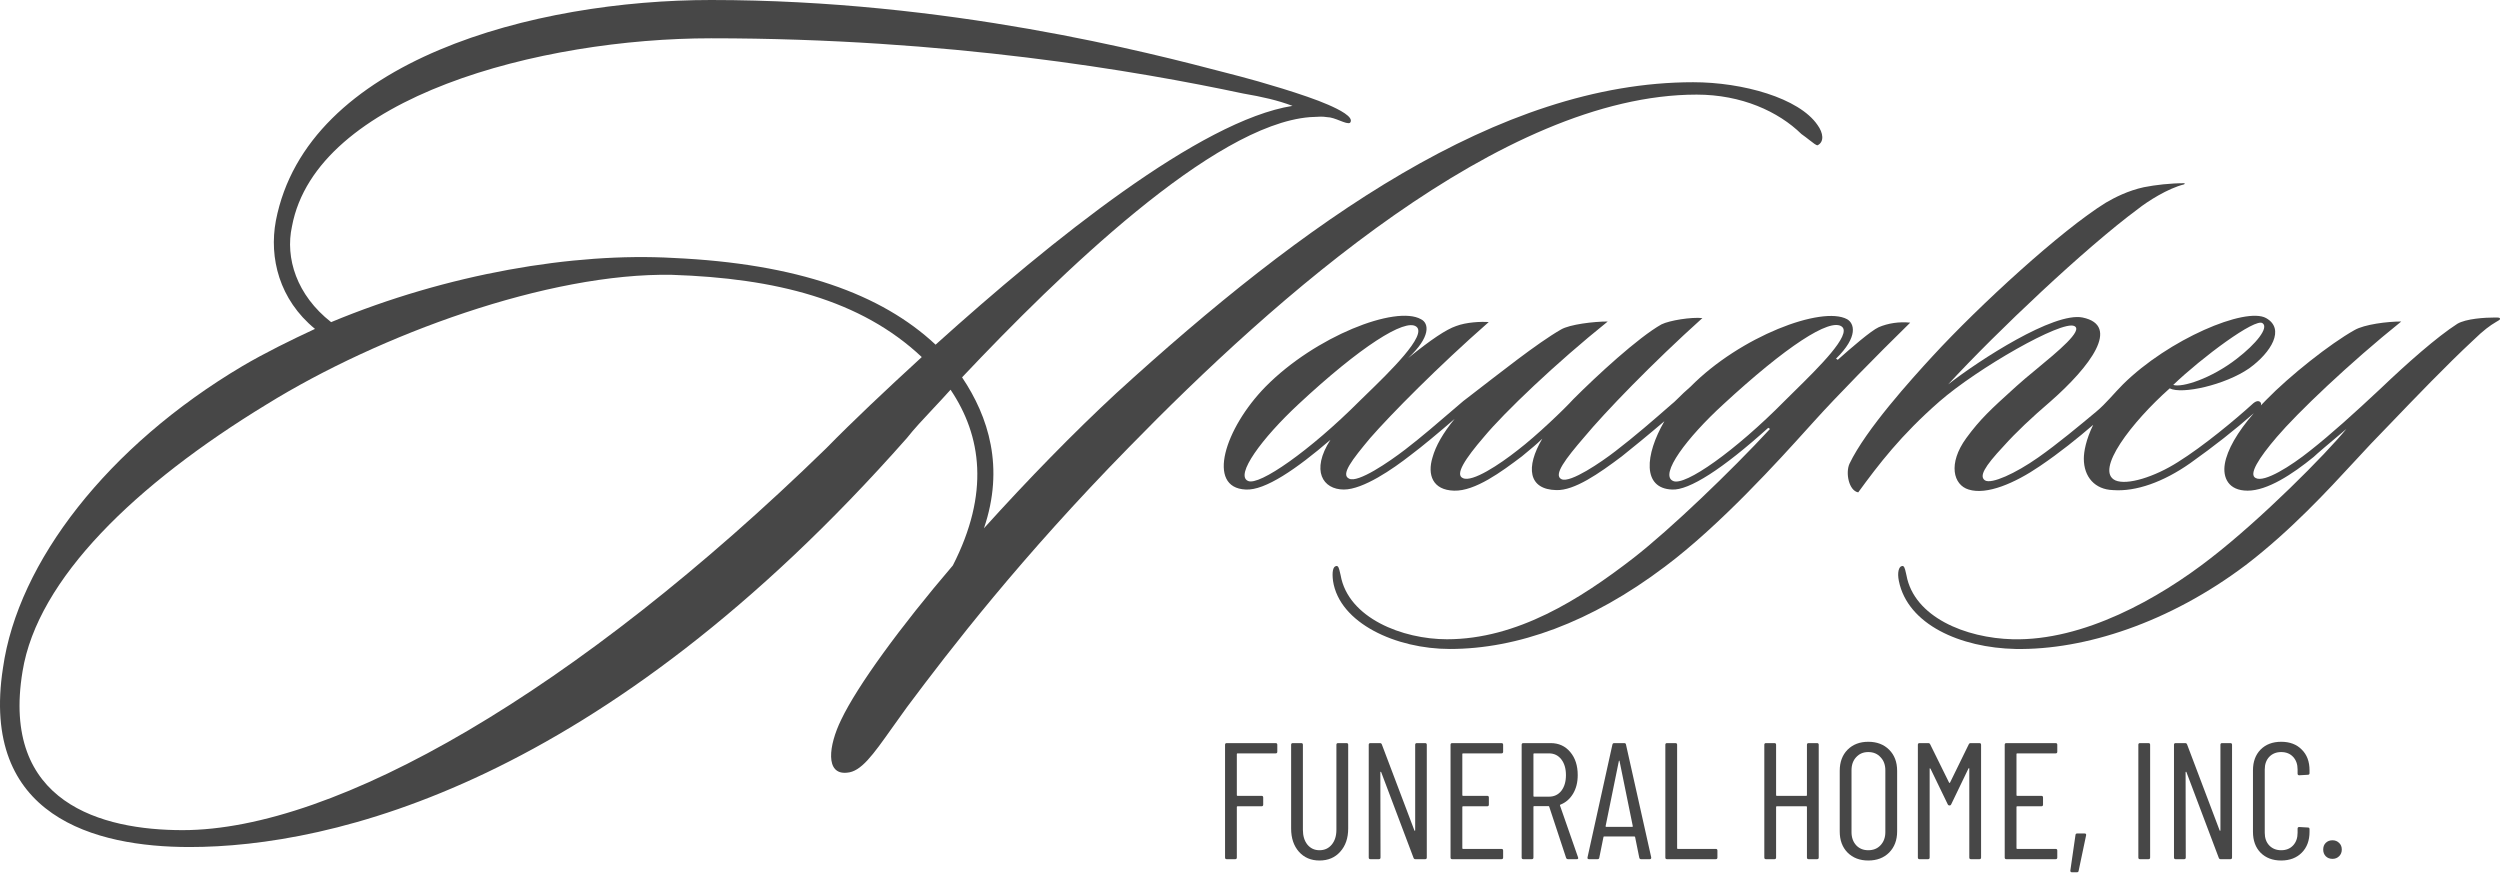
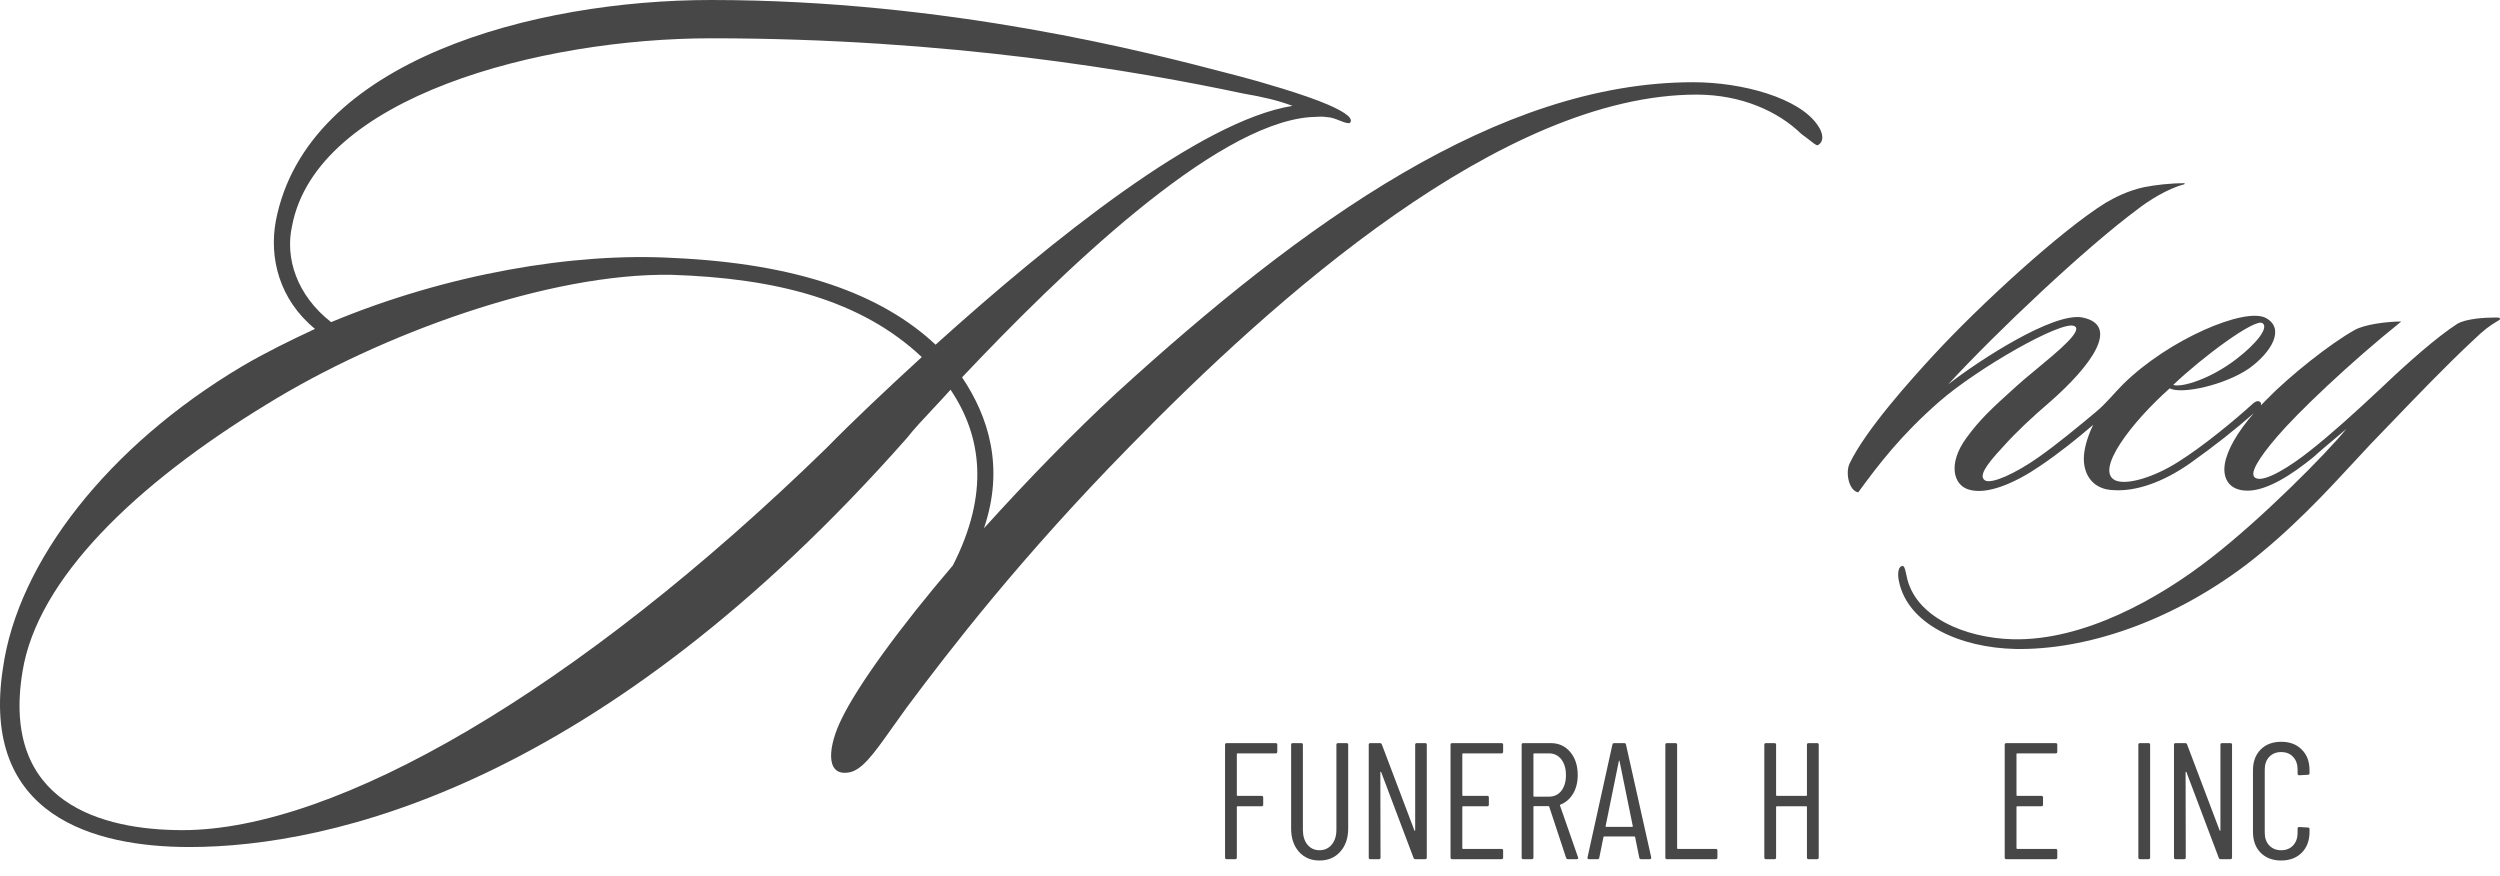
<svg xmlns="http://www.w3.org/2000/svg" width="251" height="88" viewBox="0 0 251 88" fill="none">
  <path fill-rule="evenodd" clip-rule="evenodd" d="M182.481 14.588C183.175 14.249 183.059 13.344 182.481 12.553C180.631 9.839 174.967 8.255 169.996 8.255C150.46 8.255 130.924 22.278 112.082 39.468C107.805 43.426 103.181 48.175 98.788 53.038C100.869 46.931 99.251 41.842 96.592 37.884C106.418 27.48 121.792 12.553 131.502 11.761C131.695 11.761 131.875 11.749 132.055 11.736C132.414 11.711 132.774 11.686 133.236 11.761C133.628 11.761 134.1 11.946 134.522 12.112C134.974 12.289 135.369 12.443 135.548 12.327C136.011 11.761 134.392 10.97 133.352 10.517C131.04 9.499 126.301 8.142 124.567 7.69C124.166 7.587 123.712 7.468 123.206 7.336C115.378 5.288 95.17 0 71.392 0C53.705 0 30.817 5.994 27.696 22.165C27.002 25.897 28.042 30.081 31.626 33.022C29.198 34.153 26.655 35.396 24.343 36.754C10.818 44.783 1.802 56.431 0.299 67.061C-2.013 81.989 9.547 85.042 19.026 85.042C33.244 85.042 60.294 78.822 91.043 43.991C91.768 43.07 92.674 42.104 93.648 41.066C94.228 40.448 94.832 39.804 95.436 39.128C98.557 43.765 99.366 49.532 95.667 56.77C90.35 62.99 86.073 68.87 84.454 72.263C83.183 74.864 82.836 77.804 85.032 77.578C86.445 77.486 87.628 75.817 89.581 73.06C90.025 72.434 90.508 71.752 91.043 71.019C95.436 65.138 102.487 55.978 113.354 44.896C127.919 29.968 150.807 9.499 170.343 9.499C174.852 9.499 178.551 11.196 180.863 13.457C181.172 13.673 181.447 13.889 181.682 14.074C182.063 14.372 182.338 14.588 182.481 14.588ZM129.768 10.63C120.521 12.1 105.609 24.088 93.933 34.605C88.5 29.516 80.061 26.462 67.577 25.897C57.636 25.332 44.92 27.48 33.244 32.343C29.776 29.629 28.62 25.897 29.314 22.731C31.742 9.726 54.283 3.845 71.392 3.845C95.205 3.845 114.163 7.125 124.798 9.386C126.763 9.726 128.266 10.065 129.768 10.63ZM92.546 35.849C88.847 39.241 85.61 42.295 82.951 45.009C57.867 69.436 33.707 83.346 18.332 83.346C10.24 83.346 0.068 80.632 2.264 67.4C3.767 58.127 13.593 48.628 26.771 40.599C38.099 33.587 55.092 27.367 67.461 27.593C77.865 27.933 86.419 30.081 92.546 35.849Z" fill="#474747" />
  <path fill-rule="evenodd" clip-rule="evenodd" d="M185.685 46.566C185.274 47.485 185.626 49.263 186.565 49.435C188.617 46.624 190.846 43.698 194.717 40.312C198.53 36.984 207.034 32.107 208.266 32.738C209.182 33.165 206.63 35.271 204.441 37.079C203.685 37.703 202.972 38.291 202.46 38.763L202.16 39.035C199.955 41.033 198.819 42.062 197.415 43.984C195.538 46.566 196.125 48.69 197.65 49.149C199.468 49.722 202.284 48.517 204.806 46.796C206.803 45.447 208.607 43.985 210.157 42.654C209.428 44.141 209.216 45.356 209.216 46.05C209.216 47.886 210.33 49.149 212.148 49.206C214.436 49.378 217.192 48.403 219.891 46.509C222.319 44.781 224.384 43.155 226.281 41.487C224.623 43.394 223.612 45.169 223.374 46.566C223.14 47.944 223.726 49.263 225.662 49.263C227.656 49.263 230.178 47.599 232.29 45.878C232.608 45.567 233.878 44.496 234.843 43.684L234.845 43.682C235.124 43.447 235.377 43.234 235.574 43.066C233.521 45.591 227.011 52.132 221.967 56.034C216.747 60.108 209.18 64.354 202.083 64.182C197.332 64.067 192.171 61.944 191.408 57.755C191.388 57.674 191.369 57.588 191.35 57.504C191.263 57.114 191.18 56.743 190.939 56.837C190.646 56.895 190.47 57.469 190.646 58.329C191.526 62.69 196.805 65.043 202.377 65.157C209.298 65.272 217.802 62.518 225.486 56.723C229.961 53.297 233.669 49.279 236.444 46.273C237.015 45.654 237.547 45.078 238.038 44.558C238.574 44.007 239.224 43.33 239.949 42.575C242.391 40.031 245.678 36.607 248.302 34.173C249.358 33.14 250.003 32.681 250.589 32.336C250.671 32.276 250.746 32.237 250.808 32.205C250.925 32.143 251 32.104 251 31.992C251 31.877 250.765 31.877 250.531 31.877C249.475 31.877 247.598 31.992 246.718 32.509C244.665 33.828 241.674 36.468 239.035 38.992C236.337 41.517 234.049 43.583 231.938 45.247C230.002 46.796 227.363 48.46 226.483 48.001C225.721 47.657 226.776 45.993 228.595 43.87C230.647 41.46 235.868 36.468 241.088 32.279C239.68 32.279 237.392 32.566 236.395 33.14C233.932 34.517 229.885 37.73 227.539 40.14C227.349 40.331 227.164 40.52 226.986 40.709C227.033 40.587 227.029 40.468 226.929 40.37C226.753 40.197 226.46 40.255 226.108 40.599C224.465 42.091 221.24 44.788 218.659 46.394C216.313 47.886 213.556 48.747 212.383 48.23C210.271 47.255 214.025 42.378 217.838 38.992C219.069 39.624 223.41 38.648 225.814 36.984C228.043 35.377 229.451 33.025 227.515 31.935C225.463 30.787 217.72 34.058 213.145 38.591C212.23 39.502 211.469 40.49 210.471 41.323C208.881 42.649 206.55 44.593 204.63 45.935C202.342 47.542 199.937 48.632 199.292 48.23C198.706 47.829 199.175 46.911 201.169 44.788C202.401 43.411 203.985 41.919 205.861 40.312C209.85 36.812 212.958 32.681 209.087 31.877C206.213 31.304 198.764 36.123 195.597 38.591C200.524 33.255 209.381 24.877 214.659 20.975C215.598 20.229 217.651 18.91 219.293 18.508L219.352 18.393C217.885 18.393 216.419 18.565 215.246 18.795C213.662 19.139 212.313 19.828 211.433 20.344C206.976 23.098 198.764 30.615 194.013 35.779C191.902 38.074 187.327 43.124 185.685 46.566ZM224.583 36.009C226.518 34.517 227.809 32.91 227.163 32.451C226.46 31.877 221.064 35.894 218.19 38.648C219.069 38.935 222.002 38.017 224.583 36.009Z" fill="#474747" />
-   <path fill-rule="evenodd" clip-rule="evenodd" d="M149.47 32.336C148.708 32.279 147.241 32.336 146.186 32.738C145.189 33.082 143.722 34.058 141.376 35.951C143.664 33.828 143.488 32.451 142.666 32.05C140.144 30.615 132.05 33.771 127.065 38.82C122.959 43.009 121.082 48.977 125.07 49.149C127.006 49.263 130.173 47.083 133.575 44.157C131.581 47.255 132.813 49.149 134.924 49.149C136.86 49.149 139.851 47.083 141.611 45.706C142.792 44.828 144.543 43.354 146.038 42.064C144.9 43.452 144.142 44.761 143.822 45.935C143.294 47.657 143.822 49.206 145.992 49.263C148.104 49.321 150.743 47.37 152.796 45.821C152.922 45.713 153.073 45.589 153.241 45.45C153.701 45.072 154.291 44.588 154.849 44.042C153.148 46.911 153.441 49.149 156.257 49.206C158.075 49.263 160.538 47.542 162.826 45.821C163.778 45.066 165.503 43.659 167.104 42.29C165.133 45.704 164.897 49.021 167.855 49.149C169.556 49.263 172.958 47.083 177.533 42.952L177.709 43.066C173.779 47.312 167.679 53.165 163.984 56.034C158.647 60.166 152.312 64.182 145.274 64.182C140.816 64.182 135.361 62.059 134.599 57.755C134.578 57.674 134.559 57.588 134.54 57.504C134.453 57.114 134.371 56.743 134.13 56.837C133.836 56.895 133.719 57.411 133.836 58.329C134.482 62.575 140.171 65.157 145.567 65.157C152.312 65.157 159.702 62.518 167.151 56.895C172.721 52.731 178.761 46.035 181.393 43.117C181.699 42.778 181.959 42.49 182.167 42.263C184.337 39.853 188.384 35.722 191.786 32.394C190.671 32.279 189.557 32.451 188.618 32.853C187.856 33.197 185.862 34.919 184.513 36.123L184.337 36.009C186.624 33.771 186.155 32.451 185.451 32.05C182.929 30.672 174.718 33.771 169.732 38.82C169.041 39.432 169.041 39.432 168.401 40.063C168.08 40.378 168.08 40.378 167.811 40.599C166.11 42.091 164.057 43.87 162.18 45.304C160.773 46.394 157.664 48.517 156.784 48.116C155.905 47.714 157.195 46.05 159.072 43.87C161.125 41.402 165.876 36.468 170.92 31.935C169.805 31.82 167.635 32.164 166.814 32.566C164.468 33.886 160.304 37.73 157.957 40.083C157.078 41.058 154.262 43.755 152.385 45.189C150.567 46.624 147.81 48.46 146.872 48.001C146.051 47.657 147.107 46.05 148.984 43.87C151.036 41.402 156.198 36.468 161.418 32.279C160.01 32.279 157.606 32.566 156.726 33.082C154.321 34.459 150.472 37.539 147.591 39.747C146.807 40.348 147.143 40.063 145.862 41.166C144.477 42.359 142.639 43.943 141.083 45.132C139.44 46.394 136.332 48.517 135.452 48.058C134.572 47.657 135.745 46.165 137.564 43.984C139.616 41.632 144.426 36.755 149.47 32.336ZM142.197 32.795C143.326 33.636 139.532 37.319 137.128 39.651C136.908 39.865 136.7 40.067 136.508 40.255C131.522 45.247 126.42 48.804 125.305 48.288C123.956 47.714 126.713 43.984 130.349 40.599C136.566 34.804 141.083 31.935 142.197 32.795ZM180.168 39.273C182.569 36.912 185.944 33.594 184.923 32.795C183.75 31.877 179.293 34.804 173.017 40.599C169.38 43.927 166.565 47.657 167.972 48.288C169.146 48.862 174.248 45.247 179.175 40.255C179.473 39.956 179.809 39.625 180.168 39.273Z" fill="#474747" />
  <path d="M128.241 75.474C128.241 75.585 128.186 75.64 128.075 75.64H124.244C124.2 75.64 124.178 75.662 124.178 75.707V79.835C124.178 79.88 124.2 79.902 124.244 79.902H126.659C126.77 79.902 126.826 79.958 126.826 80.069V80.784C126.826 80.895 126.77 80.951 126.659 80.951H124.244C124.2 80.951 124.178 80.973 124.178 81.017V86.095C124.178 86.206 124.122 86.262 124.011 86.262H123.162C123.051 86.262 122.995 86.206 122.995 86.095V74.774C122.995 74.663 123.051 74.608 123.162 74.608H128.075C128.186 74.608 128.241 74.663 128.241 74.774V75.474Z" fill="#474747" />
  <path d="M132.476 86.395C131.622 86.395 130.933 86.101 130.411 85.513C129.89 84.924 129.629 84.147 129.629 83.182V74.774C129.629 74.663 129.684 74.608 129.795 74.608H130.645C130.756 74.608 130.811 74.663 130.811 74.774V83.315C130.811 83.925 130.961 84.419 131.261 84.797C131.572 85.174 131.977 85.363 132.476 85.363C132.987 85.363 133.398 85.174 133.709 84.797C134.02 84.419 134.175 83.925 134.175 83.315V74.774C134.175 74.663 134.231 74.608 134.342 74.608H135.191C135.302 74.608 135.358 74.663 135.358 74.774V83.182C135.358 84.147 135.091 84.924 134.558 85.513C134.036 86.101 133.342 86.395 132.476 86.395Z" fill="#474747" />
  <path d="M142.084 74.774C142.084 74.663 142.14 74.608 142.251 74.608H143.084C143.195 74.608 143.25 74.663 143.25 74.774V86.095C143.25 86.206 143.195 86.262 143.084 86.262H142.101C142.012 86.262 141.951 86.218 141.918 86.129L138.67 77.521C138.659 77.488 138.643 77.477 138.62 77.488C138.598 77.488 138.587 77.505 138.587 77.538L138.604 86.095C138.604 86.206 138.548 86.262 138.437 86.262H137.588C137.477 86.262 137.421 86.206 137.421 86.095V74.774C137.421 74.663 137.477 74.608 137.588 74.608H138.554C138.643 74.608 138.704 74.652 138.737 74.741L142.001 83.365C142.012 83.398 142.029 83.415 142.051 83.415C142.073 83.404 142.084 83.382 142.084 83.348V74.774Z" fill="#474747" />
  <path d="M150.914 75.474C150.914 75.585 150.858 75.64 150.747 75.64H146.883C146.839 75.64 146.817 75.662 146.817 75.707V79.835C146.817 79.88 146.839 79.902 146.883 79.902H149.315C149.426 79.902 149.482 79.958 149.482 80.069V80.784C149.482 80.895 149.426 80.951 149.315 80.951H146.883C146.839 80.951 146.817 80.973 146.817 81.017V85.163C146.817 85.207 146.839 85.23 146.883 85.23H150.747C150.858 85.23 150.914 85.285 150.914 85.396V86.095C150.914 86.206 150.858 86.262 150.747 86.262H145.801C145.69 86.262 145.634 86.206 145.634 86.095V74.774C145.634 74.663 145.69 74.608 145.801 74.608H150.747C150.858 74.608 150.914 74.663 150.914 74.774V75.474Z" fill="#474747" />
  <path d="M157.437 86.262C157.337 86.262 157.271 86.218 157.237 86.129L155.539 80.984C155.528 80.951 155.505 80.934 155.472 80.934H154.023C153.979 80.934 153.957 80.957 153.957 81.001V86.095C153.957 86.206 153.901 86.262 153.79 86.262H152.941C152.83 86.262 152.774 86.206 152.774 86.095V74.774C152.774 74.663 152.83 74.608 152.941 74.608H155.689C156.499 74.608 157.154 74.907 157.654 75.507C158.153 76.095 158.403 76.867 158.403 77.821C158.403 78.542 158.248 79.164 157.937 79.686C157.626 80.207 157.204 80.574 156.671 80.784C156.627 80.796 156.61 80.823 156.621 80.868L158.437 86.079L158.453 86.145C158.453 86.223 158.403 86.262 158.303 86.262H157.437ZM154.023 75.64C153.979 75.64 153.957 75.662 153.957 75.707V79.919C153.957 79.963 153.979 79.985 154.023 79.985H155.522C156.033 79.985 156.444 79.791 156.755 79.403C157.065 79.003 157.221 78.476 157.221 77.821C157.221 77.166 157.065 76.639 156.755 76.239C156.444 75.84 156.033 75.64 155.522 75.64H154.023Z" fill="#474747" />
  <path d="M164.766 86.262C164.666 86.262 164.605 86.212 164.583 86.112L164.166 84.048C164.166 84.025 164.155 84.009 164.133 83.998C164.122 83.987 164.105 83.981 164.083 83.981H161.069C161.047 83.981 161.024 83.987 161.002 83.998C160.991 84.009 160.986 84.025 160.986 84.048L160.569 86.112C160.558 86.212 160.497 86.262 160.386 86.262H159.537C159.481 86.262 159.437 86.245 159.403 86.212C159.381 86.179 159.376 86.134 159.387 86.079L161.885 74.758C161.907 74.658 161.968 74.608 162.068 74.608H163.067C163.178 74.608 163.239 74.658 163.25 74.758L165.782 86.079V86.112C165.782 86.212 165.732 86.262 165.632 86.262H164.766ZM161.202 82.949C161.202 82.993 161.219 83.015 161.252 83.015H163.883C163.917 83.015 163.933 82.993 163.933 82.949L162.601 76.406C162.59 76.373 162.579 76.356 162.568 76.356C162.557 76.356 162.545 76.373 162.534 76.406L161.202 82.949Z" fill="#474747" />
  <path d="M167.367 86.262C167.256 86.262 167.2 86.206 167.2 86.095V74.774C167.2 74.663 167.256 74.608 167.367 74.608H168.216C168.327 74.608 168.383 74.663 168.383 74.774V85.163C168.383 85.207 168.405 85.23 168.449 85.23H172.263C172.374 85.23 172.429 85.285 172.429 85.396V86.095C172.429 86.206 172.374 86.262 172.263 86.262H167.367Z" fill="#474747" />
  <path d="M181.417 74.774C181.417 74.663 181.473 74.608 181.584 74.608H182.433C182.544 74.608 182.6 74.663 182.6 74.774V86.095C182.6 86.206 182.544 86.262 182.433 86.262H181.584C181.473 86.262 181.417 86.206 181.417 86.095V81.017C181.417 80.973 181.395 80.951 181.351 80.951H178.386C178.342 80.951 178.32 80.973 178.32 81.017V86.095C178.32 86.206 178.264 86.262 178.153 86.262H177.304C177.193 86.262 177.137 86.206 177.137 86.095V74.774C177.137 74.663 177.193 74.608 177.304 74.608H178.153C178.264 74.608 178.32 74.663 178.32 74.774V79.835C178.32 79.88 178.342 79.902 178.386 79.902H181.351C181.395 79.902 181.417 79.88 181.417 79.835V74.774Z" fill="#474747" />
-   <path d="M187.574 86.395C186.719 86.395 186.025 86.129 185.492 85.596C184.97 85.063 184.709 84.358 184.709 83.481V77.388C184.709 76.511 184.97 75.806 185.492 75.274C186.025 74.741 186.719 74.475 187.574 74.475C188.44 74.475 189.139 74.741 189.672 75.274C190.205 75.806 190.472 76.511 190.472 77.388V83.481C190.472 84.347 190.205 85.052 189.672 85.596C189.139 86.129 188.44 86.395 187.574 86.395ZM187.574 85.363C188.085 85.363 188.495 85.196 188.806 84.863C189.128 84.519 189.289 84.081 189.289 83.548V77.338C189.289 76.794 189.128 76.356 188.806 76.023C188.495 75.679 188.085 75.507 187.574 75.507C187.074 75.507 186.669 75.679 186.358 76.023C186.047 76.356 185.892 76.794 185.892 77.338V83.548C185.892 84.081 186.047 84.519 186.358 84.863C186.669 85.196 187.074 85.363 187.574 85.363Z" fill="#474747" />
-   <path d="M197.667 74.724C197.701 74.647 197.767 74.608 197.867 74.608H198.733C198.844 74.608 198.9 74.663 198.9 74.774V86.095C198.9 86.206 198.844 86.262 198.733 86.262H197.884C197.773 86.262 197.717 86.206 197.717 86.095V77.172C197.717 77.138 197.706 77.122 197.684 77.122C197.673 77.122 197.656 77.133 197.634 77.155L195.902 80.751C195.869 80.829 195.813 80.868 195.735 80.868C195.647 80.868 195.585 80.829 195.552 80.751L193.82 77.172C193.798 77.15 193.776 77.138 193.754 77.138C193.742 77.138 193.737 77.155 193.737 77.188V86.095C193.737 86.206 193.681 86.262 193.57 86.262H192.721C192.61 86.262 192.554 86.206 192.554 86.095V74.774C192.554 74.663 192.61 74.608 192.721 74.608H193.587C193.687 74.608 193.754 74.647 193.787 74.724L195.685 78.57C195.696 78.592 195.713 78.603 195.735 78.603C195.758 78.603 195.774 78.592 195.785 78.57L197.667 74.724Z" fill="#474747" />
  <path d="M206.552 75.474C206.552 75.585 206.496 75.64 206.385 75.64H202.522C202.477 75.64 202.455 75.662 202.455 75.707V79.835C202.455 79.88 202.477 79.902 202.522 79.902H204.953C205.064 79.902 205.12 79.958 205.12 80.069V80.784C205.12 80.895 205.064 80.951 204.953 80.951H202.522C202.477 80.951 202.455 80.973 202.455 81.017V85.163C202.455 85.207 202.477 85.23 202.522 85.23H206.385C206.496 85.23 206.552 85.285 206.552 85.396V86.095C206.552 86.206 206.496 86.262 206.385 86.262H201.439C201.328 86.262 201.273 86.206 201.273 86.095V74.774C201.273 74.663 201.328 74.608 201.439 74.608H206.385C206.496 74.608 206.552 74.663 206.552 74.774V75.474Z" fill="#474747" />
-   <path d="M208.013 87.577C207.968 87.577 207.929 87.56 207.896 87.527C207.863 87.494 207.852 87.45 207.863 87.394L208.379 83.831C208.39 83.731 208.446 83.681 208.546 83.681H209.295C209.417 83.681 209.467 83.742 209.445 83.864L208.695 87.427C208.684 87.527 208.623 87.577 208.512 87.577H208.013Z" fill="#474747" />
  <path d="M214.857 86.262C214.746 86.262 214.69 86.206 214.69 86.095V74.774C214.69 74.663 214.746 74.608 214.857 74.608H215.706C215.817 74.608 215.873 74.663 215.873 74.774V86.095C215.873 86.206 215.817 86.262 215.706 86.262H214.857Z" fill="#474747" />
  <path d="M222.931 74.774C222.931 74.663 222.987 74.608 223.098 74.608H223.93C224.041 74.608 224.097 74.663 224.097 74.774V86.095C224.097 86.206 224.041 86.262 223.93 86.262H222.948C222.859 86.262 222.798 86.218 222.765 86.129L219.517 77.521C219.506 77.488 219.489 77.477 219.467 77.488C219.445 77.488 219.434 77.505 219.434 77.538L219.451 86.095C219.451 86.206 219.395 86.262 219.284 86.262H218.435C218.324 86.262 218.268 86.206 218.268 86.095V74.774C218.268 74.663 218.324 74.608 218.435 74.608H219.401C219.489 74.608 219.55 74.652 219.584 74.741L222.848 83.365C222.859 83.398 222.876 83.415 222.898 83.415C222.92 83.404 222.931 83.382 222.931 83.348V74.774Z" fill="#474747" />
  <path d="M229.029 86.395C228.174 86.395 227.486 86.134 226.964 85.613C226.454 85.091 226.198 84.392 226.198 83.515V77.338C226.198 76.472 226.454 75.779 226.964 75.257C227.486 74.735 228.174 74.475 229.029 74.475C229.895 74.475 230.584 74.735 231.094 75.257C231.616 75.768 231.877 76.461 231.877 77.338V77.621C231.877 77.732 231.822 77.788 231.711 77.788L230.845 77.838C230.734 77.838 230.678 77.782 230.678 77.671V77.255C230.678 76.733 230.528 76.311 230.228 75.99C229.929 75.668 229.529 75.507 229.029 75.507C228.541 75.507 228.141 75.668 227.83 75.99C227.53 76.311 227.381 76.733 227.381 77.255V83.615C227.381 84.136 227.53 84.558 227.83 84.88C228.141 85.202 228.541 85.363 229.029 85.363C229.529 85.363 229.929 85.202 230.228 84.88C230.528 84.558 230.678 84.136 230.678 83.615V83.198C230.678 83.088 230.734 83.032 230.845 83.032L231.711 83.082C231.822 83.082 231.877 83.138 231.877 83.248V83.515C231.877 84.392 231.616 85.091 231.094 85.613C230.573 86.134 229.884 86.395 229.029 86.395Z" fill="#474747" />
-   <path d="M234.183 86.229C233.905 86.229 233.678 86.14 233.5 85.962C233.334 85.785 233.25 85.563 233.25 85.296C233.25 85.019 233.334 84.797 233.5 84.63C233.678 84.453 233.905 84.364 234.183 84.364C234.449 84.364 234.672 84.453 234.849 84.63C235.027 84.797 235.116 85.019 235.116 85.296C235.116 85.563 235.027 85.785 234.849 85.962C234.672 86.14 234.449 86.229 234.183 86.229Z" fill="#474747" />
</svg>